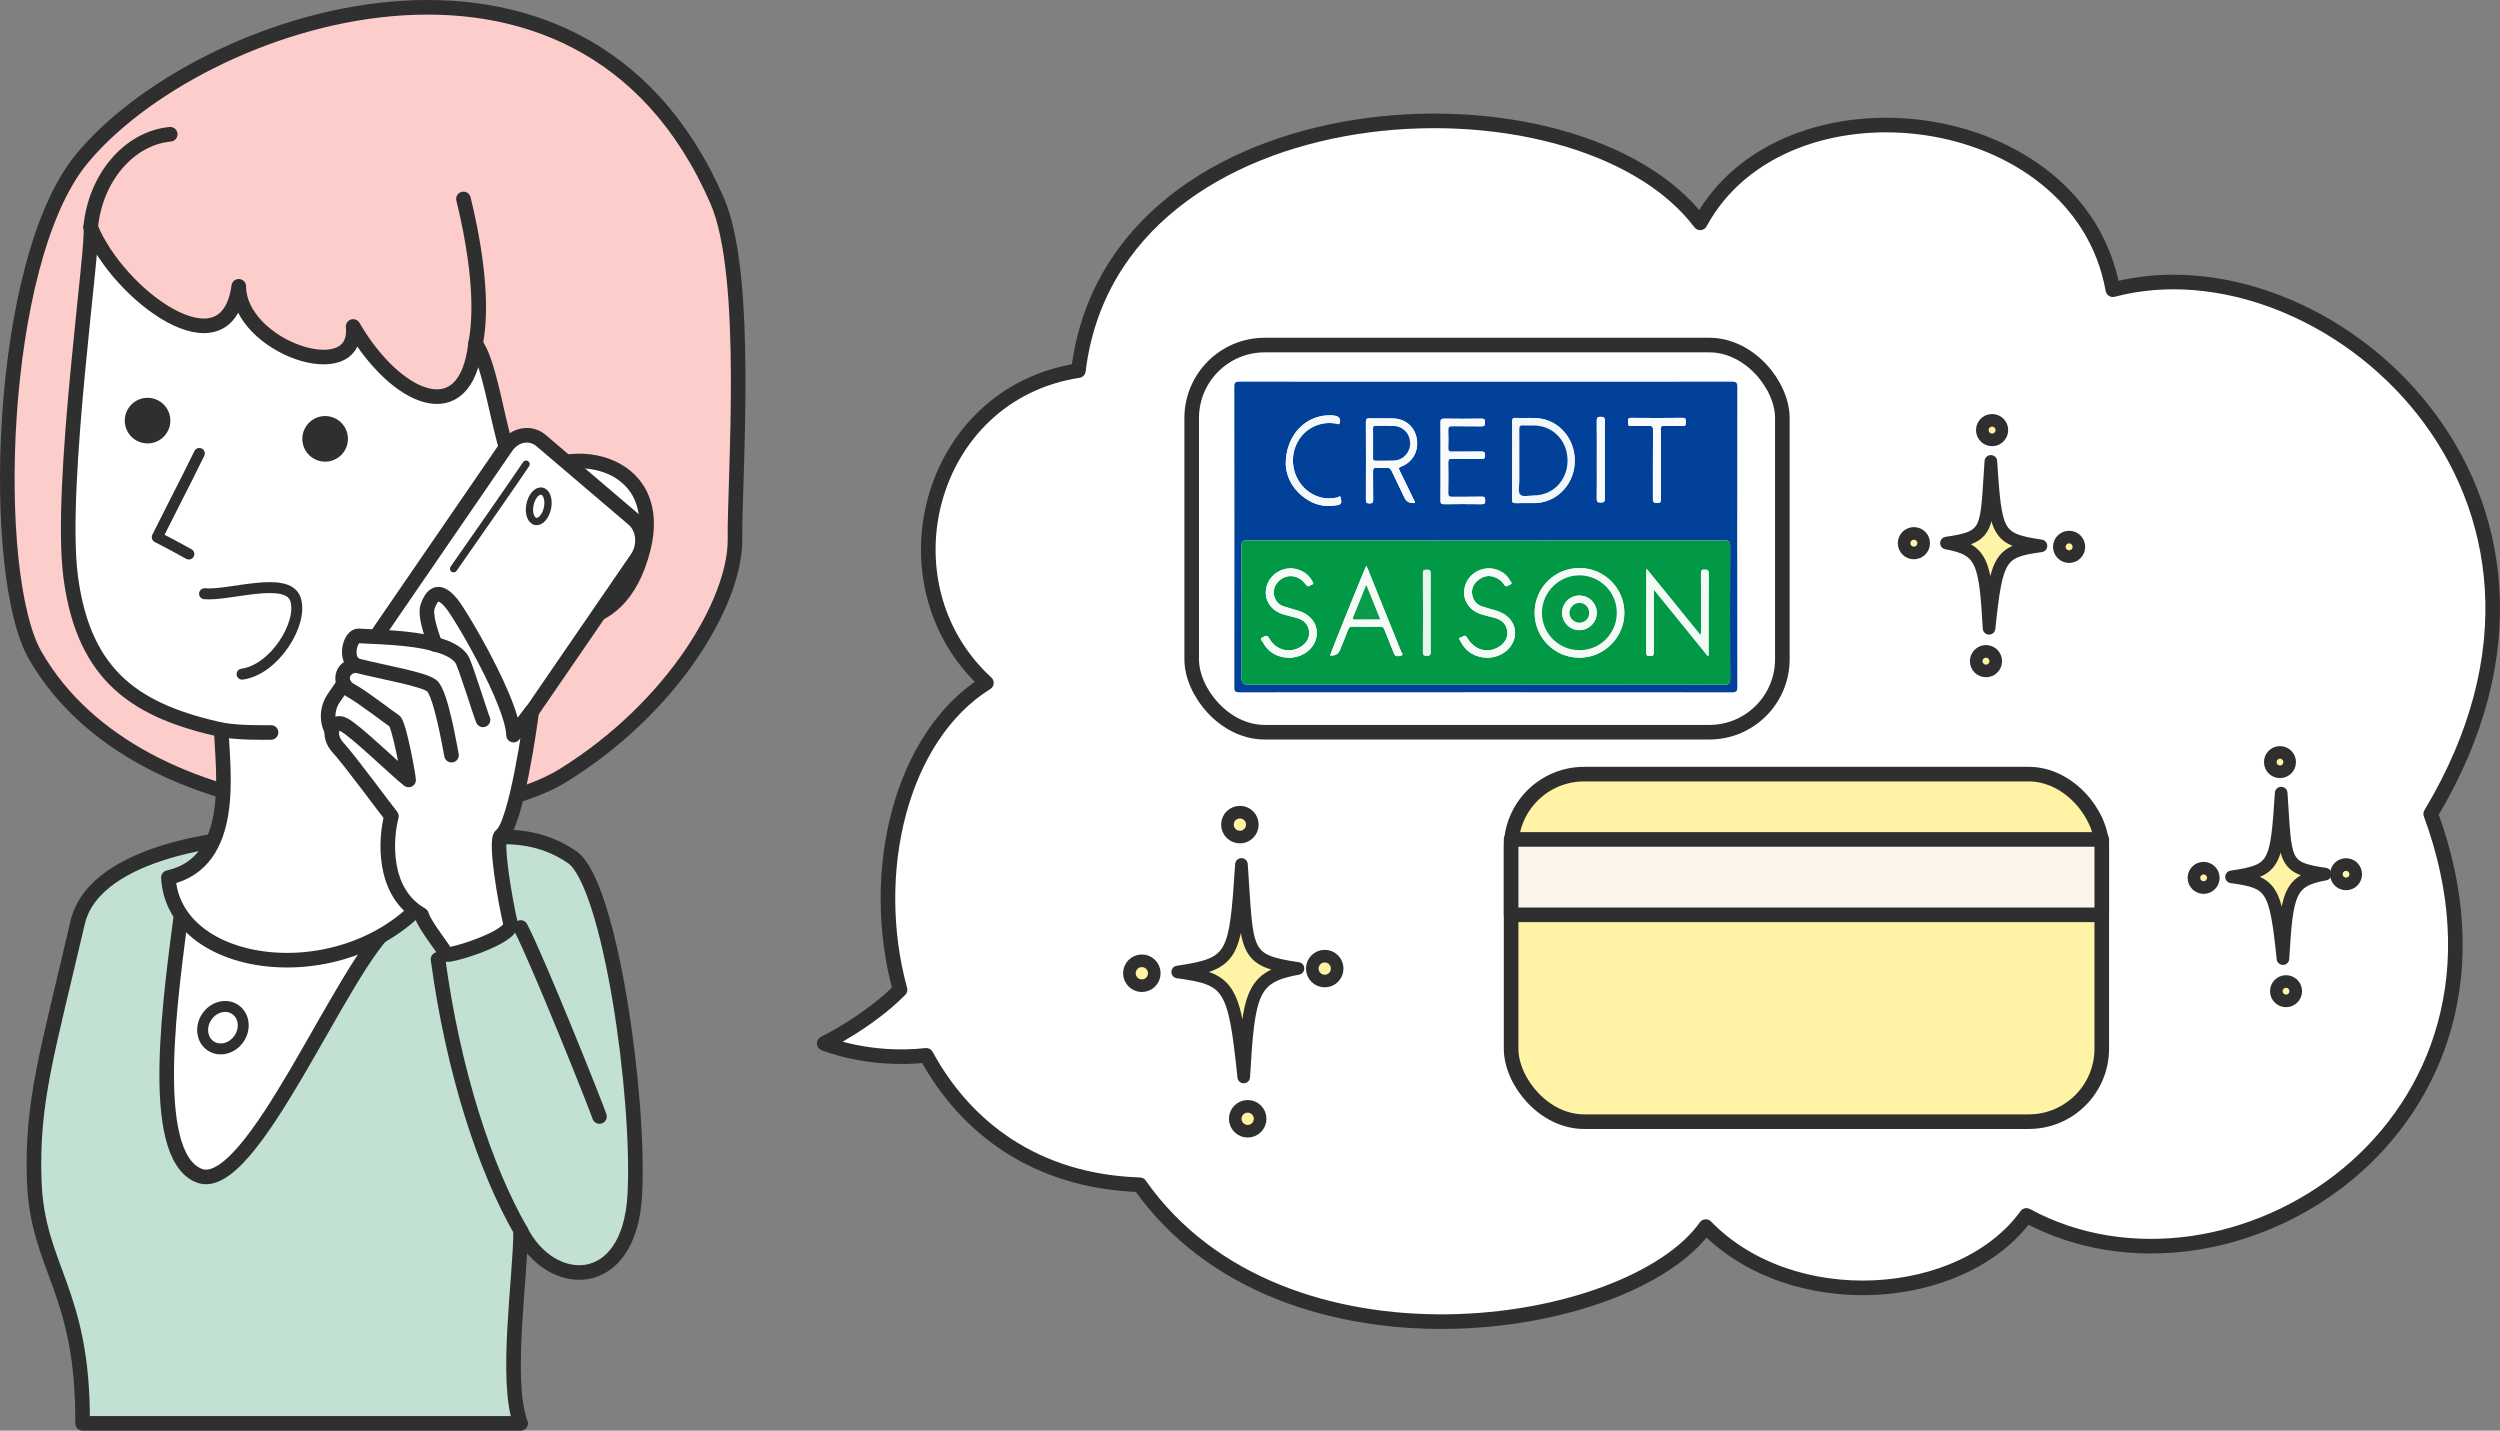
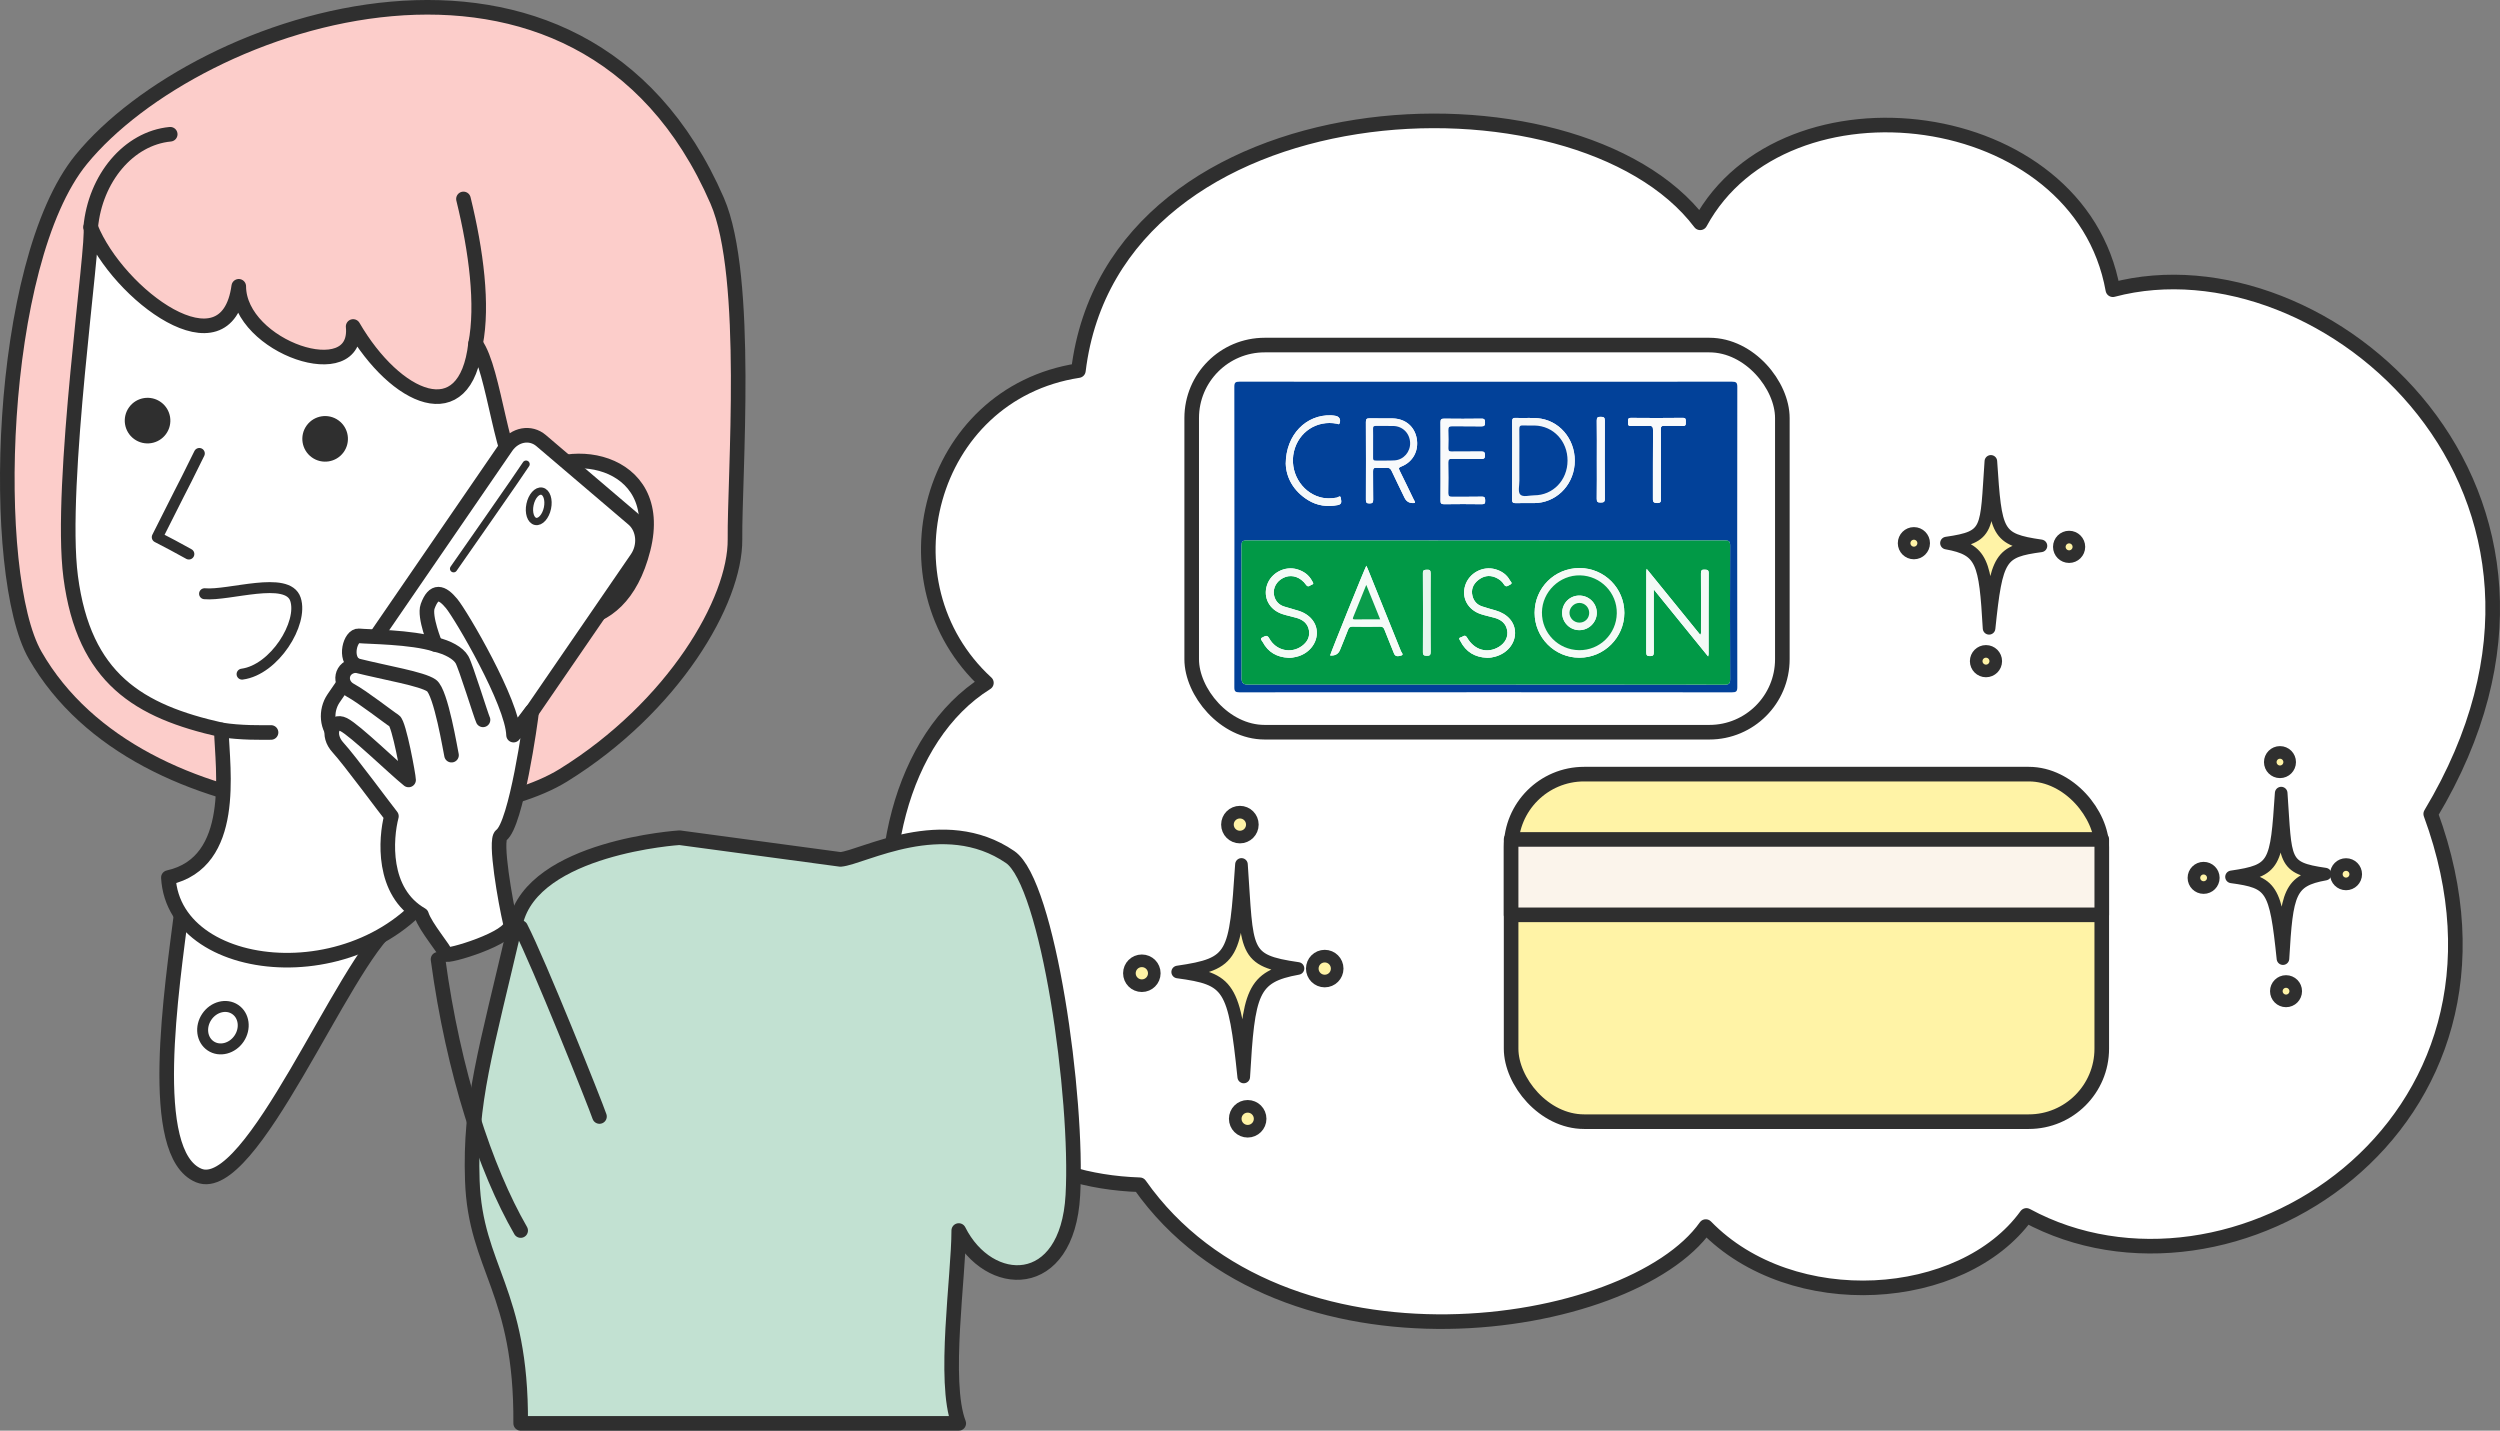
<svg xmlns="http://www.w3.org/2000/svg" id="_イヤー_2" viewBox="0 0 342.518 196.012">
  <rect x="0" y="0" width="342.518" height="196.012" fill="#808080" stroke="none" />
  <defs>
    <style>.cls-1,.cls-2,.cls-3{fill:#fff;}.cls-4{stroke-width:1.5px;}.cls-4,.cls-5,.cls-6,.cls-7,.cls-2,.cls-8,.cls-9,.cls-10,.cls-11,.cls-3{stroke:#2f2f2f;}.cls-4,.cls-5,.cls-6,.cls-7,.cls-8,.cls-9,.cls-10,.cls-11,.cls-3{stroke-linecap:round;stroke-linejoin:round;}.cls-4,.cls-5,.cls-7{fill:none;}.cls-12{fill:#f5f8fa;}.cls-13{fill:#f7f9fb;}.cls-14{fill:#f4f7f9;}.cls-15{fill:#2f2f2f;}.cls-16{fill:#f6fbf8;}.cls-17{fill:#024199;}.cls-6{fill:#c2e1d2;}.cls-6,.cls-7,.cls-2,.cls-9,.cls-10,.cls-11,.cls-3{stroke-width:2px;}.cls-18{fill:#04429a;}.cls-19{fill:#019946;}.cls-2{stroke-miterlimit:10;}.cls-20{fill:#039947;}.cls-21{fill:#e8f5ed;}.cls-8{stroke-width:1.728px;}.cls-8,.cls-11{fill:#fff3a6;}.cls-9{fill:#fbf4eb;}.cls-22{fill:#f3faf6;}.cls-23{fill:#0a9c4b;}.cls-24{fill:#f4faf6;}.cls-10{fill:#fccdca;}.cls-25{fill:#f5faf7;}.cls-26{fill:#f9fafb;}</style>
  </defs>
  <g id="_ブジェクト">
    <g>
      <path class="cls-1" d="M289.476,39.694c-4.584-25.595-44.99-30.469-56.538-9.168-16.913-22.385-80.342-19.403-85.189,20.247-20.633,3.178-27.409,29.2-12.606,42.785-11.785,7.348-16.213,26.013-11.831,42.048-4.299,4.371-10.39,7.346-10.39,7.346,0,0,6.004,2.517,13.976,1.638,5.371,9.872,14.966,17.257,29.256,17.73,19.483,27.703,67.19,20.384,77.549,5.73,11.868,12.215,35.18,10.588,43.932-1.528,27.842,15.098,71.212-12.008,55.392-55.01,26.391-44.01-14.539-79.519-43.549-71.819Z" />
      <path class="cls-7" d="M289.476,39.694c-4.584-25.595-44.99-30.469-56.538-9.168-16.913-22.385-80.342-19.403-85.189,20.247-20.633,3.178-27.409,29.2-12.606,42.785-11.785,7.348-16.213,26.013-11.831,42.048-4.299,4.371-10.39,7.346-10.39,7.346,0,0,6.004,2.517,13.976,1.638,5.371,9.872,14.966,17.257,29.256,17.73,19.483,27.703,67.19,20.384,77.549,5.73,11.868,12.215,35.18,10.588,43.932-1.528,27.842,15.098,71.212-12.008,55.392-55.01,26.391-44.01-14.539-79.519-43.549-71.819Z" />
    </g>
    <g>
      <g>
        <g>
-           <path class="cls-6" d="M71.335,195.012H11.313c.128-18.265-6.209-21.215-6.624-33.268-.373-10.803,1.79-17.461,5.946-35.333,2.413-10.376,22.444-11.638,22.444-11.638l22.052,2.972c3.026-.252,14.113-6.592,23.246-.323,5.202,3.571,9.336,32.941,8.592,46.333-.743,13.375-11.532,13.02-15.635,4.836,0,6.223-2.196,20.744,0,26.42Z" />
+           <path class="cls-6" d="M71.335,195.012c.128-18.265-6.209-21.215-6.624-33.268-.373-10.803,1.79-17.461,5.946-35.333,2.413-10.376,22.444-11.638,22.444-11.638l22.052,2.972c3.026-.252,14.113-6.592,23.246-.323,5.202,3.571,9.336,32.941,8.592,46.333-.743,13.375-11.532,13.02-15.635,4.836,0,6.223-2.196,20.744,0,26.42Z" />
          <path class="cls-7" d="M71.332,127.074c2.438,4.702,10.243,24.22,10.801,25.894" />
          <path class="cls-3" d="M24.95,124.262c-1.43,11.293-4.922,33.84,2.286,36.795,7.208,2.954,19.719-29.006,26.465-34.378l-28.75-2.417Z" />
          <ellipse class="cls-4" cx="30.544" cy="140.8" rx="3.01" ry="2.67" transform="translate(-103.357 87.619) rotate(-56.099)" />
          <g>
            <path class="cls-10" d="M4.813,89.77C-1.456,78.846-.424,35.989,11.132,21.845,27.005,2.417,79.552-15.615,98.268,27.524c4.492,10.355,2.347,37.903,2.431,46.351,.084,8.448-8.43,22.998-23.509,32.339-14.158,8.771-57.987,8.631-72.378-16.444Z" />
            <path class="cls-7" d="M63.497,27.256c1.76,7.177,2.693,14.546,1.66,19.845" />
            <path class="cls-7" d="M12.426,31.136c.622-6.686,5.181-12.196,10.896-12.743" />
            <path class="cls-3" d="M65.157,47.101c2.645,3.516,3.552,17.287,6.696,19.092,5.009-5.719,19.486-3.715,16.276,9.009-3.334,13.217-14.171,10.374-18.161,6.948-3.574,5.319-10.735,13.069-11.549,15.665-2.211,7.06-3.03,15.317,2.709,21.312-9.208,17.421-37.254,15.34-38.06,1.106,9.44-2.101,7.422-14.713,7.252-20.238-11.313-2.537-18.807-7.01-20.635-20.949-1.651-12.589,3.292-46.029,2.739-47.911,3.725,9.248,18.607,20.343,20.287,8.091,.031,8.365,16.505,13.943,15.672,5.504,5.815,9.982,15.406,14.364,16.773,2.37Z" />
            <path class="cls-4" d="M28.026,81.346c3.351,.312,11.369-2.521,12.455,.761,1.086,3.282-2.888,9.673-7.316,10.255" />
            <path class="cls-7" d="M30.321,99.996c2.647,.428,5.544,.363,6.815,.357" />
          </g>
        </g>
        <path class="cls-7" d="M71.335,168.593c-4.826-8.37-9.233-21.665-11.322-37.164" />
        <path class="cls-4" d="M27.309,62.127c-2.687,5.477,0,0-5.764,11.466,1.305,.67,2.81,1.461,4.33,2.314" />
        <circle class="cls-15" cx="44.545" cy="60.126" r="3.124" transform="translate(-30.281 60.716) rotate(-53.918)" />
        <circle class="cls-15" cx="20.217" cy="57.628" r="3.124" transform="translate(-38.263 40.027) rotate(-53.918)" />
      </g>
      <g>
        <path class="cls-3" d="M46.221,101.035l12.626,10.755c1.462,1.245,3.605,.859,4.787-.863l23.634-34.433c1.182-1.722,.955-4.128-.507-5.373l-12.626-10.755c-1.462-1.245-3.605-.859-4.787,.863l-23.634,34.433c-1.182,1.722-.955,4.128,.507,5.373Z" />
        <path class="cls-5" d="M62.146,77.919s9.441-13.51,9.929-14.324" />
        <ellipse class="cls-5" cx="73.81" cy="69.366" rx="2.116" ry="1.221" transform="translate(-9.276 127.3) rotate(-78.109)" />
        <path class="cls-3" d="M68.66,114.444c2.066-1.475,4.053-15.688,4.184-16.996l-2.484,3.268c-.131-4.445-7.191-16.473-8.498-18.042-1.307-1.569-2.418-1.945-3.268,.392-.523,1.438,1.046,5.229,1.046,5.229-3.268-1.046-9.282-1.046-10.459-1.177-1.177-.131-2.092,3.138-.392,4.053-2.092,.131-2.484,2.484-.784,3.399s5.36,3.791,6.014,4.184c.654,.392,1.961,7.583,1.961,8.106-1.961-1.569-7.321-6.798-8.89-7.583-1.569-.784-2.353,1.438-.784,3.138,1.569,1.7,6.668,8.629,7.321,9.413-.784,3.007-1.368,10.366,4.123,13.504,.523,1.7,3.309,4.876,3.309,5.399s9.327-2.288,8.882-4.18c-.697-2.961-2.194-11.454-1.279-12.108Z" />
        <path class="cls-7" d="M48.788,91.173c4.184,1.046,9.021,1.83,10.328,2.745s2.615,9.021,2.745,9.544" />
        <path class="cls-7" d="M59.639,88.297c1.7,.392,3.138,1.177,3.661,2.092,.523,.915,2.615,7.713,2.876,8.236" />
      </g>
    </g>
    <g>
      <rect class="cls-11" x="207.033" y="106.062" width="80.924" height="47.615" rx="10" ry="10" />
      <rect class="cls-9" x="207.033" y="115.004" width="80.924" height="10.337" />
    </g>
    <g>
      <path class="cls-8" d="M170.089,118.433c-.844,12.592-.981,13.605-8.738,14.736,7.111,.97,7.754,1.865,9.05,14.383,.673-11.603,1.131-13.737,7.434-14.868-7.605-1.097-6.902-2.222-7.746-14.251Z" />
      <circle class="cls-8" cx="181.498" cy="132.703" r="1.706" />
      <circle class="cls-8" cx="169.875" cy="112.977" r="1.706" />
      <circle class="cls-8" cx="156.441" cy="133.342" r="1.706" />
      <circle class="cls-8" cx="170.942" cy="153.281" r="1.706" />
    </g>
    <g>
      <path class="cls-8" d="M312.539,108.663c-.657,9.805-.764,10.594-6.805,11.475,5.537,.755,6.038,1.453,7.048,11.201,.524-9.036,.881-10.697,5.789-11.578-5.922-.854-5.374-1.731-6.032-11.098Z" />
      <circle class="cls-8" cx="321.424" cy="119.775" r="1.328" />
      <circle class="cls-8" cx="312.373" cy="104.414" r="1.328" />
      <circle class="cls-8" cx="301.911" cy="120.273" r="1.328" />
      <circle class="cls-8" cx="313.203" cy="135.8" r="1.328" />
    </g>
    <g>
      <path class="cls-8" d="M272.762,63.212c.663,9.89,.771,10.686,6.863,11.574-5.585,.762-6.09,1.465-7.108,11.297-.529-9.114-.889-10.789-5.839-11.678,5.973-.861,5.421-1.745,6.084-11.193Z" />
      <circle class="cls-8" cx="262.217" cy="74.421" r="1.34" />
-       <circle class="cls-8" cx="272.931" cy="58.927" r="1.34" />
      <circle class="cls-8" cx="283.483" cy="74.923" r="1.34" />
      <circle class="cls-8" cx="272.093" cy="90.584" r="1.34" />
    </g>
    <g>
      <rect class="cls-2" x="163.27" y="47.276" width="80.924" height="53.043" rx="10" ry="10" />
      <g>
        <path class="cls-17" d="M203.581,94.84c-11.255,0-22.511-.004-33.766,.012-.544,0-.703-.118-.702-.687,.018-13.728,.018-27.456,0-41.183,0-.566,.156-.689,.701-.688,22.491,.014,44.981,.014,67.472,0,.572,0,.739,.115,.738,.719-.02,13.707-.02,27.415,0,41.122,0,.601-.162,.72-.737,.719-11.235-.018-22.47-.014-33.706-.014Zm-.071-1.051c10.932,0,21.864-.005,32.796,.013,.592,0,.737-.166,.735-.745-.021-6.104-.021-12.208,0-18.312,.002-.57-.165-.7-.713-.7-21.844,.013-43.688,.014-65.531-.001-.566,0-.705,.158-.703,.71,.019,6.084,.012,12.168,.012,18.251q0,.784,.79,.784c10.871,0,21.742,0,32.614,0Zm3.672-30.755h-.013c0,1.784,.012,3.568-.009,5.352-.005,.417,.101,.567,.538,.55,.83-.034,1.662-.006,2.494-.01,2.891-.013,5.269-2.27,5.539-5.253,.277-3.064-1.706-5.806-4.578-6.308-1.146-.2-2.307-.037-3.459-.108-.451-.028-.525,.144-.521,.547,.02,1.743,.009,3.487,.009,5.23Zm-13.323,5.87c.005-.215-.13-.378-.216-.556-.623-1.293-1.242-2.589-1.882-3.874-.153-.306-.136-.415,.22-.552,1.6-.619,2.429-2.164,2.12-3.855-.299-1.64-1.558-2.701-3.295-2.74-1.053-.024-2.108,.013-3.161-.011-.395-.009-.511,.1-.509,.505,.017,3.546,.016,7.092,.002,10.638-.001,.384,.083,.52,.494,.516,.397-.003,.511-.112,.504-.509-.024-1.296,.003-2.594-.017-3.89-.006-.369,.092-.507,.475-.479,.464,.033,.934,.035,1.397,0,.37-.028,.535,.133,.681,.446,.574,1.227,1.172,2.442,1.763,3.661q.41,.845,1.424,.701Zm3.511-5.691c0,1.784,.01,3.568-.008,5.351-.004,.374,.063,.524,.486,.518,1.723-.026,3.447-.024,5.169,0,.389,.005,.482-.118,.464-.481-.016-.327,.014-.565-.461-.553-1.357,.035-2.717,.001-4.075,.019-.377,.005-.537-.073-.529-.499,.028-1.398,.026-2.797,.001-4.196-.007-.406,.114-.513,.51-.507,1.338,.023,2.676-.007,4.014,.017,.398,.007,.516-.106,.512-.506-.004-.385-.093-.525-.503-.517-1.358,.025-2.717,0-4.075,.018-.342,.005-.463-.093-.454-.443,.021-.831,.027-1.663-.002-2.493-.015-.415,.098-.562,.535-.553,1.337,.028,2.676-.006,4.014,.022,.425,.009,.495-.153,.492-.524-.003-.36-.047-.537-.484-.53-1.703,.027-3.406,.023-5.109,.002-.395-.005-.513,.102-.508,.503,.021,1.784,.009,3.568,.01,5.351Zm-21.214,.326c.057,1.866,1.03,3.727,3.05,4.977,1.257,.778,2.636,.965,4.092,.681,.65-.127,.441-.608,.405-.946-.048-.458-.378-.106-.549-.075-.79,.143-1.567,.153-2.344-.07-2.582-.742-4.169-3.538-3.534-6.232,.638-2.706,3.145-4.34,5.87-3.826,.139,.026,.299,.181,.395-.08,.178-.483-.048-.902-.558-.992-.199-.035-.4-.064-.602-.072-3.411-.125-6.205,2.634-6.227,6.634Zm51.398,.082c0-1.601,.013-3.202-.009-4.803-.005-.378,.099-.485,.474-.472,.83,.028,1.664-.024,2.492,.021,.483,.026,.463-.228,.454-.552-.008-.302,.072-.574-.436-.567-2.351,.031-4.702,.026-7.053,.003-.448-.004-.434,.222-.419,.524,.014,.287-.102,.614,.416,.59,.789-.038,1.582,.024,2.37-.022,.503-.029,.64,.108,.636,.623-.026,3.08-.009,6.161-.018,9.241-.001,.411-.037,.705,.565,.714,.663,.01,.526-.378,.527-.74,.003-1.52,.001-3.04,.001-4.56Zm-8.778-.644c0,1.783,.016,3.565-.011,5.348-.007,.443,.138,.534,.547,.526,.387-.007,.566-.055,.564-.518-.02-3.565-.02-7.13,0-10.695,.002-.449-.155-.525-.556-.529-.403-.004-.56,.072-.554,.52,.026,1.782,.011,3.565,.011,5.348Z" />
        <path class="cls-19" d="M203.51,93.789c-10.871,0-21.742,0-32.614,0q-.789,0-.79-.784c0-6.084,.007-12.168-.012-18.251-.002-.552,.136-.71,.703-.71,21.844,.015,43.688,.015,65.531,.001,.548,0,.715,.13,.713,.7-.021,6.104-.021,12.208,0,18.312,.002,.578-.144,.746-.735,.745-10.932-.018-21.864-.013-32.796-.013Zm6.745-9.84c-.004,3.4,2.733,6.154,6.125,6.162,3.378,.008,6.16-2.761,6.167-6.136,.007-3.388-2.747-6.145-6.142-6.148-3.412-.003-6.146,2.719-6.15,6.123Zm22.697,3.036l-7.346-9.048c-.03,.195-.047,.253-.047,.31-.001,3.71,.005,7.421-.009,11.131-.001,.395,.105,.507,.505,.513,.439,.007,.532-.137,.529-.552-.018-2.636-.008-5.271-.007-7.907,0-.17,0-.34,0-.677,2.538,3.128,4.963,6.118,7.448,9.181,.041-.181,.064-.234,.064-.287,.002-3.71-.008-7.421,.014-11.131,.003-.467-.219-.452-.552-.474-.408-.027-.511,.117-.509,.513,.016,2.595,.01,5.19,.005,7.786,0,.191,.061,.395-.095,.643Zm-50.718,2.822q1.015,.091,1.359-.761c.371-.919,.749-1.834,1.103-2.759,.113-.296,.24-.444,.599-.436,1.256,.028,2.513,.025,3.768,.002,.341-.006,.498,.107,.618,.418,.422,1.094,.879,2.174,1.309,3.264,.21,.533,.681,.349,.984,.275,.391-.096,.04-.411-.026-.576-1.5-3.754-3.02-7.499-4.537-11.246-.061-.15-.132-.295-.213-.476-.303,.579-4.818,11.762-4.965,12.296Zm21.505,.314c.394,.017,.774-.062,1.144-.165,1.596-.445,2.683-1.748,2.692-3.213,.01-1.457-.998-2.627-2.676-3.111-.622-.179-1.248-.347-1.86-.555-.68-.231-1.118-.717-1.296-1.415-.225-.883,.079-1.613,.757-2.165,.706-.575,1.516-.756,2.388-.385,.476,.203,.894,.508,1.159,.951,.298,.497,.602,.149,.864,.028,.391-.181,.043-.422-.045-.583-.43-.788-1.122-1.262-1.972-1.51-1.74-.507-3.629,.514-4.159,2.242-.516,1.683,.379,3.319,2.161,3.902,.614,.201,1.252,.33,1.875,.504,.88,.247,1.539,.747,1.719,1.688,.176,.92-.272,1.773-1.14,2.297-1.568,.946-3.35,.448-4.347-1.265-.308-.529-.575-.108-.848-.048-.407,.089-.151,.355-.072,.513,.758,1.494,2.001,2.227,3.656,2.29Zm-27.206,0c.373,.023,.733-.051,1.086-.135,1.624-.384,2.783-1.738,2.799-3.25,.015-1.427-1.005-2.625-2.621-3.087-.622-.178-1.244-.353-1.86-.549-.66-.21-1.111-.656-1.327-1.314-.288-.878,.064-1.841,.855-2.4,.889-.628,1.947-.609,2.822,.055,.26,.197,.48,.434,.667,.702,.282,.403,.539,.031,.788-.045,.335-.102,.116-.324,.037-.476-.435-.839-1.14-1.345-2.032-1.616-1.695-.514-3.597,.468-4.155,2.15-.566,1.704,.307,3.379,2.103,3.975,.651,.216,1.333,.335,1.989,.536,.846,.259,1.492,.769,1.65,1.683,.156,.904-.227,1.617-.955,2.153-1.486,1.094-3.564,.646-4.482-1.038-.312-.573-.601-.273-.911-.143-.45,.188-.08,.46,.01,.63,.746,1.418,1.962,2.094,3.536,2.169Zm19.467-6.142c0-1.804-.011-3.608,.009-5.411,.004-.397-.103-.538-.509-.51-.33,.022-.554,0-.551,.47,.021,3.607,.02,7.215,.002,10.822-.002,.44,.18,.486,.54,.495,.393,.01,.525-.104,.519-.515-.022-1.783-.009-3.567-.009-5.35Z" />
        <path class="cls-14" d="M207.182,63.034c0-1.743,.012-3.487-.009-5.23-.005-.403,.07-.575,.521-.547,1.151,.071,2.313-.092,3.459,.108,2.871,.502,4.855,3.244,4.578,6.308-.27,2.983-2.648,5.24-5.539,5.253-.831,.004-1.664-.023-2.494,.01-.437,.018-.543-.132-.538-.55,.021-1.784,.009-3.568,.009-5.352h.013Zm.985,.027c0,.932-.005,1.865,.002,2.797,.005,.645-.223,1.51,.104,1.878,.375,.422,1.258,.127,1.918,.126,2.582-.002,4.563-2.07,4.576-4.745,.013-2.679-1.943-4.767-4.519-4.82-.527-.011-1.056,.023-1.581-.01-.408-.026-.513,.127-.508,.516,.02,1.419,.008,2.838,.008,4.257Z" />
        <path class="cls-13" d="M193.858,68.904q-1.013,.144-1.424-.701c-.591-1.219-1.189-2.434-1.763-3.661-.146-.313-.311-.474-.681-.446-.463,.035-.933,.034-1.397,0-.383-.027-.481,.11-.475,.479,.021,1.296-.007,2.594,.017,3.89,.007,.397-.106,.506-.504,.509-.411,.004-.496-.132-.494-.516,.014-3.546,.015-7.092-.002-10.638-.002-.406,.114-.515,.509-.505,1.053,.025,2.108-.013,3.161,.011,1.737,.039,2.995,1.101,3.295,2.74,.308,1.691-.521,3.236-2.12,3.855-.356,.138-.372,.246-.22,.552,.64,1.285,1.26,2.58,1.882,3.874,.086,.178,.221,.341,.216,.556Zm-5.732-8.227c0,.669,.006,1.337-.003,2.006-.003,.251,.014,.425,.346,.417,.871-.021,1.746,.033,2.613-.026,1.231-.084,2.154-1.171,2.115-2.397-.043-1.314-1.028-2.301-2.325-2.315-.79-.009-1.581,.008-2.371-.007-.287-.006-.391,.081-.382,.377,.02,.648,.006,1.297,.006,1.945Z" />
        <path class="cls-26" d="M197.369,63.213c0-1.784,.012-3.568-.01-5.351-.005-.402,.113-.508,.508-.503,1.703,.021,3.406,.025,5.109-.002,.437-.007,.481,.169,.484,.53,.003,.371-.067,.533-.492,.524-1.337-.029-2.676,.006-4.014-.022-.438-.009-.55,.138-.535,.553,.029,.83,.023,1.662,.002,2.493-.009,.35,.112,.448,.454,.443,1.358-.018,2.717,.007,4.075-.018,.41-.008,.499,.132,.503,.517,.004,.4-.114,.513-.512,.506-1.338-.023-2.676,.006-4.014-.017-.396-.007-.517,.101-.51,.507,.025,1.398,.026,2.798-.001,4.196-.008,.426,.152,.504,.529,.499,1.358-.018,2.717,.016,4.075-.019,.475-.012,.445,.226,.461,.553,.018,.362-.075,.486-.464,.481-1.723-.023-3.447-.025-5.169,0-.423,.006-.49-.144-.486-.518,.017-1.784,.008-3.568,.007-5.351Z" />
        <path class="cls-12" d="M176.156,63.539c.022-4,2.816-6.759,6.227-6.634,.201,.007,.403,.037,.602,.072,.51,.09,.736,.508,.558,.992-.096,.261-.257,.106-.395,.08-2.725-.513-5.232,1.12-5.87,3.826-.635,2.694,.952,5.489,3.534,6.232,.777,.223,1.554,.213,2.344,.07,.171-.031,.501-.383,.549,.075,.035,.338,.244,.819-.405,.946-1.456,.284-2.835,.097-4.092-.681-2.02-1.25-2.993-3.111-3.05-4.977Z" />
        <path class="cls-26" d="M227.554,63.621c0,1.52,.002,3.04-.001,4.56,0,.361,.136,.75-.527,.74-.602-.009-.566-.303-.565-.714,.009-3.08-.009-6.161,.018-9.241,.004-.514-.133-.652-.636-.623-.788,.046-1.582-.015-2.37,.022-.519,.025-.402-.303-.416-.59-.015-.302-.029-.529,.419-.524,2.351,.023,4.702,.028,7.053-.003,.508-.007,.428,.265,.436,.567,.009,.324,.029,.579-.454,.552-.829-.045-1.662,.007-2.492-.021-.375-.013-.479,.094-.474,.472,.022,1.601,.009,3.202,.009,4.803Z" />
        <path class="cls-13" d="M218.776,62.977c0-1.783,.015-3.565-.011-5.348-.007-.448,.151-.525,.554-.52,.4,.004,.558,.08,.556,.529-.019,3.565-.02,7.13,0,10.695,.003,.463-.176,.51-.564,.518-.408,.007-.553-.083-.547-.526,.027-1.782,.011-3.565,.011-5.348Z" />
        <path class="cls-25" d="M210.255,83.949c.004-3.404,2.739-6.126,6.15-6.123,3.395,.003,6.149,2.76,6.142,6.148-.007,3.376-2.789,6.144-6.167,6.136-3.392-.008-6.13-2.762-6.125-6.162Zm11.258,.082c.049-2.805-2.203-5.139-5.021-5.203-2.809-.064-5.199,2.246-5.235,5.062-.037,2.837,2.239,5.155,5.095,5.189,2.817,.034,5.112-2.211,5.161-5.048Z" />
        <path class="cls-22" d="M232.951,86.985c.156-.248,.094-.452,.095-.643,.005-2.595,.011-5.19-.005-7.786-.002-.396,.101-.54,.509-.513,.333,.022,.554,.006,.552,.474-.021,3.71-.012,7.421-.014,11.131,0,.053-.023,.106-.064,.287-2.485-3.064-4.91-6.053-7.448-9.181,0,.337,0,.507,0,.677,0,2.636-.011,5.272,.007,7.907,.003,.415-.09,.559-.529,.552-.4-.006-.506-.118-.505-.513,.014-3.71,.008-7.421,.009-11.131,0-.057,.017-.115,.047-.31l7.346,9.048Z" />
        <path class="cls-16" d="M182.233,89.807c.147-.534,4.662-11.717,4.965-12.296,.081,.181,.152,.326,.213,.476,1.517,3.747,3.037,7.492,4.537,11.246,.066,.165,.417,.48,.026,.576-.303,.074-.774,.258-.984-.275-.43-1.09-.887-2.171-1.309-3.264-.12-.311-.276-.424-.618-.418-1.256,.023-2.513,.026-3.768-.002-.359-.008-.486,.14-.599,.436-.354,.925-.732,1.841-1.103,2.759q-.344,.852-1.359,.761Zm4.956-9.674c-.623,1.542-1.208,2.995-1.8,4.446-.096,.235,0,.279,.207,.278,1.14-.003,2.279-.002,3.498-.002l-1.906-4.722Z" />
        <path class="cls-25" d="M203.738,90.121c-1.655-.063-2.898-.796-3.656-2.29-.08-.158-.335-.424,.072-.513,.273-.06,.54-.481,.848,.048,.997,1.712,2.779,2.211,4.347,1.265,.868-.524,1.315-1.377,1.14-2.297-.18-.941-.839-1.441-1.719-1.688-.623-.175-1.261-.303-1.875-.504-1.782-.583-2.677-2.219-2.161-3.902,.53-1.728,2.42-2.749,4.159-2.242,.851,.248,1.542,.722,1.972,1.51,.088,.161,.436,.403,.045,.583-.262,.121-.566,.469-.864-.028-.265-.442-.683-.748-1.159-.951-.873-.372-1.682-.191-2.388,.385-.678,.552-.981,1.281-.757,2.165,.178,.698,.616,1.183,1.296,1.415,.612,.208,1.238,.376,1.86,.555,1.677,.484,2.686,1.654,2.676,3.111-.01,1.465-1.096,2.768-2.692,3.213-.37,.103-.75,.181-1.144,.165Z" />
        <path class="cls-24" d="M176.533,90.121c-1.574-.076-2.79-.752-3.536-2.169-.089-.17-.459-.442-.01-.63,.31-.13,.598-.43,.911,.143,.918,1.684,2.995,2.133,4.482,1.038,.728-.536,1.111-1.249,.955-2.153-.158-.914-.803-1.424-1.65-1.683-.656-.201-1.339-.32-1.989-.536-1.796-.596-2.668-2.271-2.103-3.975,.558-1.682,2.46-2.665,4.155-2.15,.892,.271,1.597,.777,2.032,1.616,.079,.152,.298,.374-.037,.476-.249,.076-.506,.448-.788,.045-.187-.268-.407-.504-.667-.702-.876-.664-1.933-.683-2.822-.055-.791,.559-1.143,1.522-.855,2.4,.216,.658,.666,1.104,1.327,1.314,.616,.196,1.239,.371,1.86,.549,1.616,.462,2.635,1.659,2.621,3.087-.015,1.512-1.175,2.866-2.799,3.25-.354,.084-.713,.158-1.086,.135Z" />
        <path class="cls-21" d="M195.999,83.979c0,1.783-.013,3.567,.009,5.35,.005,.411-.126,.525-.519,.515-.36-.009-.542-.055-.54-.495,.018-3.607,.02-7.215-.002-10.822-.003-.47,.221-.447,.551-.47,.406-.028,.513,.114,.509,.51-.02,1.804-.009,3.607-.009,5.411Z" />
        <path class="cls-17" d="M208.166,63.061c0-1.419,.012-2.838-.008-4.257-.005-.389,.099-.542,.508-.516,.525,.033,1.054,0,1.581,.01,2.576,.053,4.531,2.141,4.519,4.82-.013,2.675-1.994,4.744-4.576,4.745-.66,0-1.544,.296-1.918-.126-.326-.368-.099-1.233-.104-1.878-.007-.932-.002-1.865-.002-2.797Z" />
        <path class="cls-18" d="M188.126,60.677c0-.648,.013-1.297-.006-1.945-.009-.296,.095-.383,.382-.377,.79,.015,1.581-.002,2.371,.007,1.296,.014,2.282,1,2.325,2.315,.04,1.226-.884,2.313-2.115,2.397-.867,.059-1.742,.005-2.613,.026-.333,.008-.35-.166-.346-.417,.009-.669,.003-1.337,.003-2.006Z" />
        <path class="cls-20" d="M221.513,84.031c-.049,2.837-2.345,5.082-5.161,5.048-2.856-.034-5.132-2.352-5.095-5.189,.037-2.816,2.426-5.127,5.235-5.062,2.817,.064,5.069,2.399,5.021,5.203Zm-7.486-.055c.004,1.298,1.056,2.354,2.35,2.359,1.315,.006,2.403-1.08,2.396-2.389-.007-1.316-1.089-2.364-2.425-2.349-1.301,.015-2.325,1.064-2.32,2.379Z" />
        <path class="cls-23" d="M187.189,80.134l1.906,4.722c-1.219,0-2.359-.002-3.498,.002-.208,0-.303-.043-.207-.278,.592-1.451,1.177-2.905,1.8-4.446Z" />
        <path class="cls-24" d="M214.027,83.977c-.005-1.315,1.019-2.364,2.32-2.379,1.336-.015,2.418,1.033,2.425,2.349,.007,1.31-1.081,2.395-2.396,2.389-1.294-.005-2.346-1.062-2.35-2.359Zm3.706,.005c.009-.751-.581-1.367-1.321-1.379-.725-.012-1.367,.608-1.383,1.336-.016,.726,.602,1.356,1.34,1.367,.761,.012,1.355-.565,1.364-1.324Z" />
        <path class="cls-20" d="M217.733,83.982c-.009,.759-.603,1.336-1.364,1.324-.738-.011-1.356-.642-1.34-1.367,.016-.728,.657-1.347,1.383-1.336,.74,.012,1.33,.628,1.321,1.379Z" />
      </g>
    </g>
  </g>
</svg>